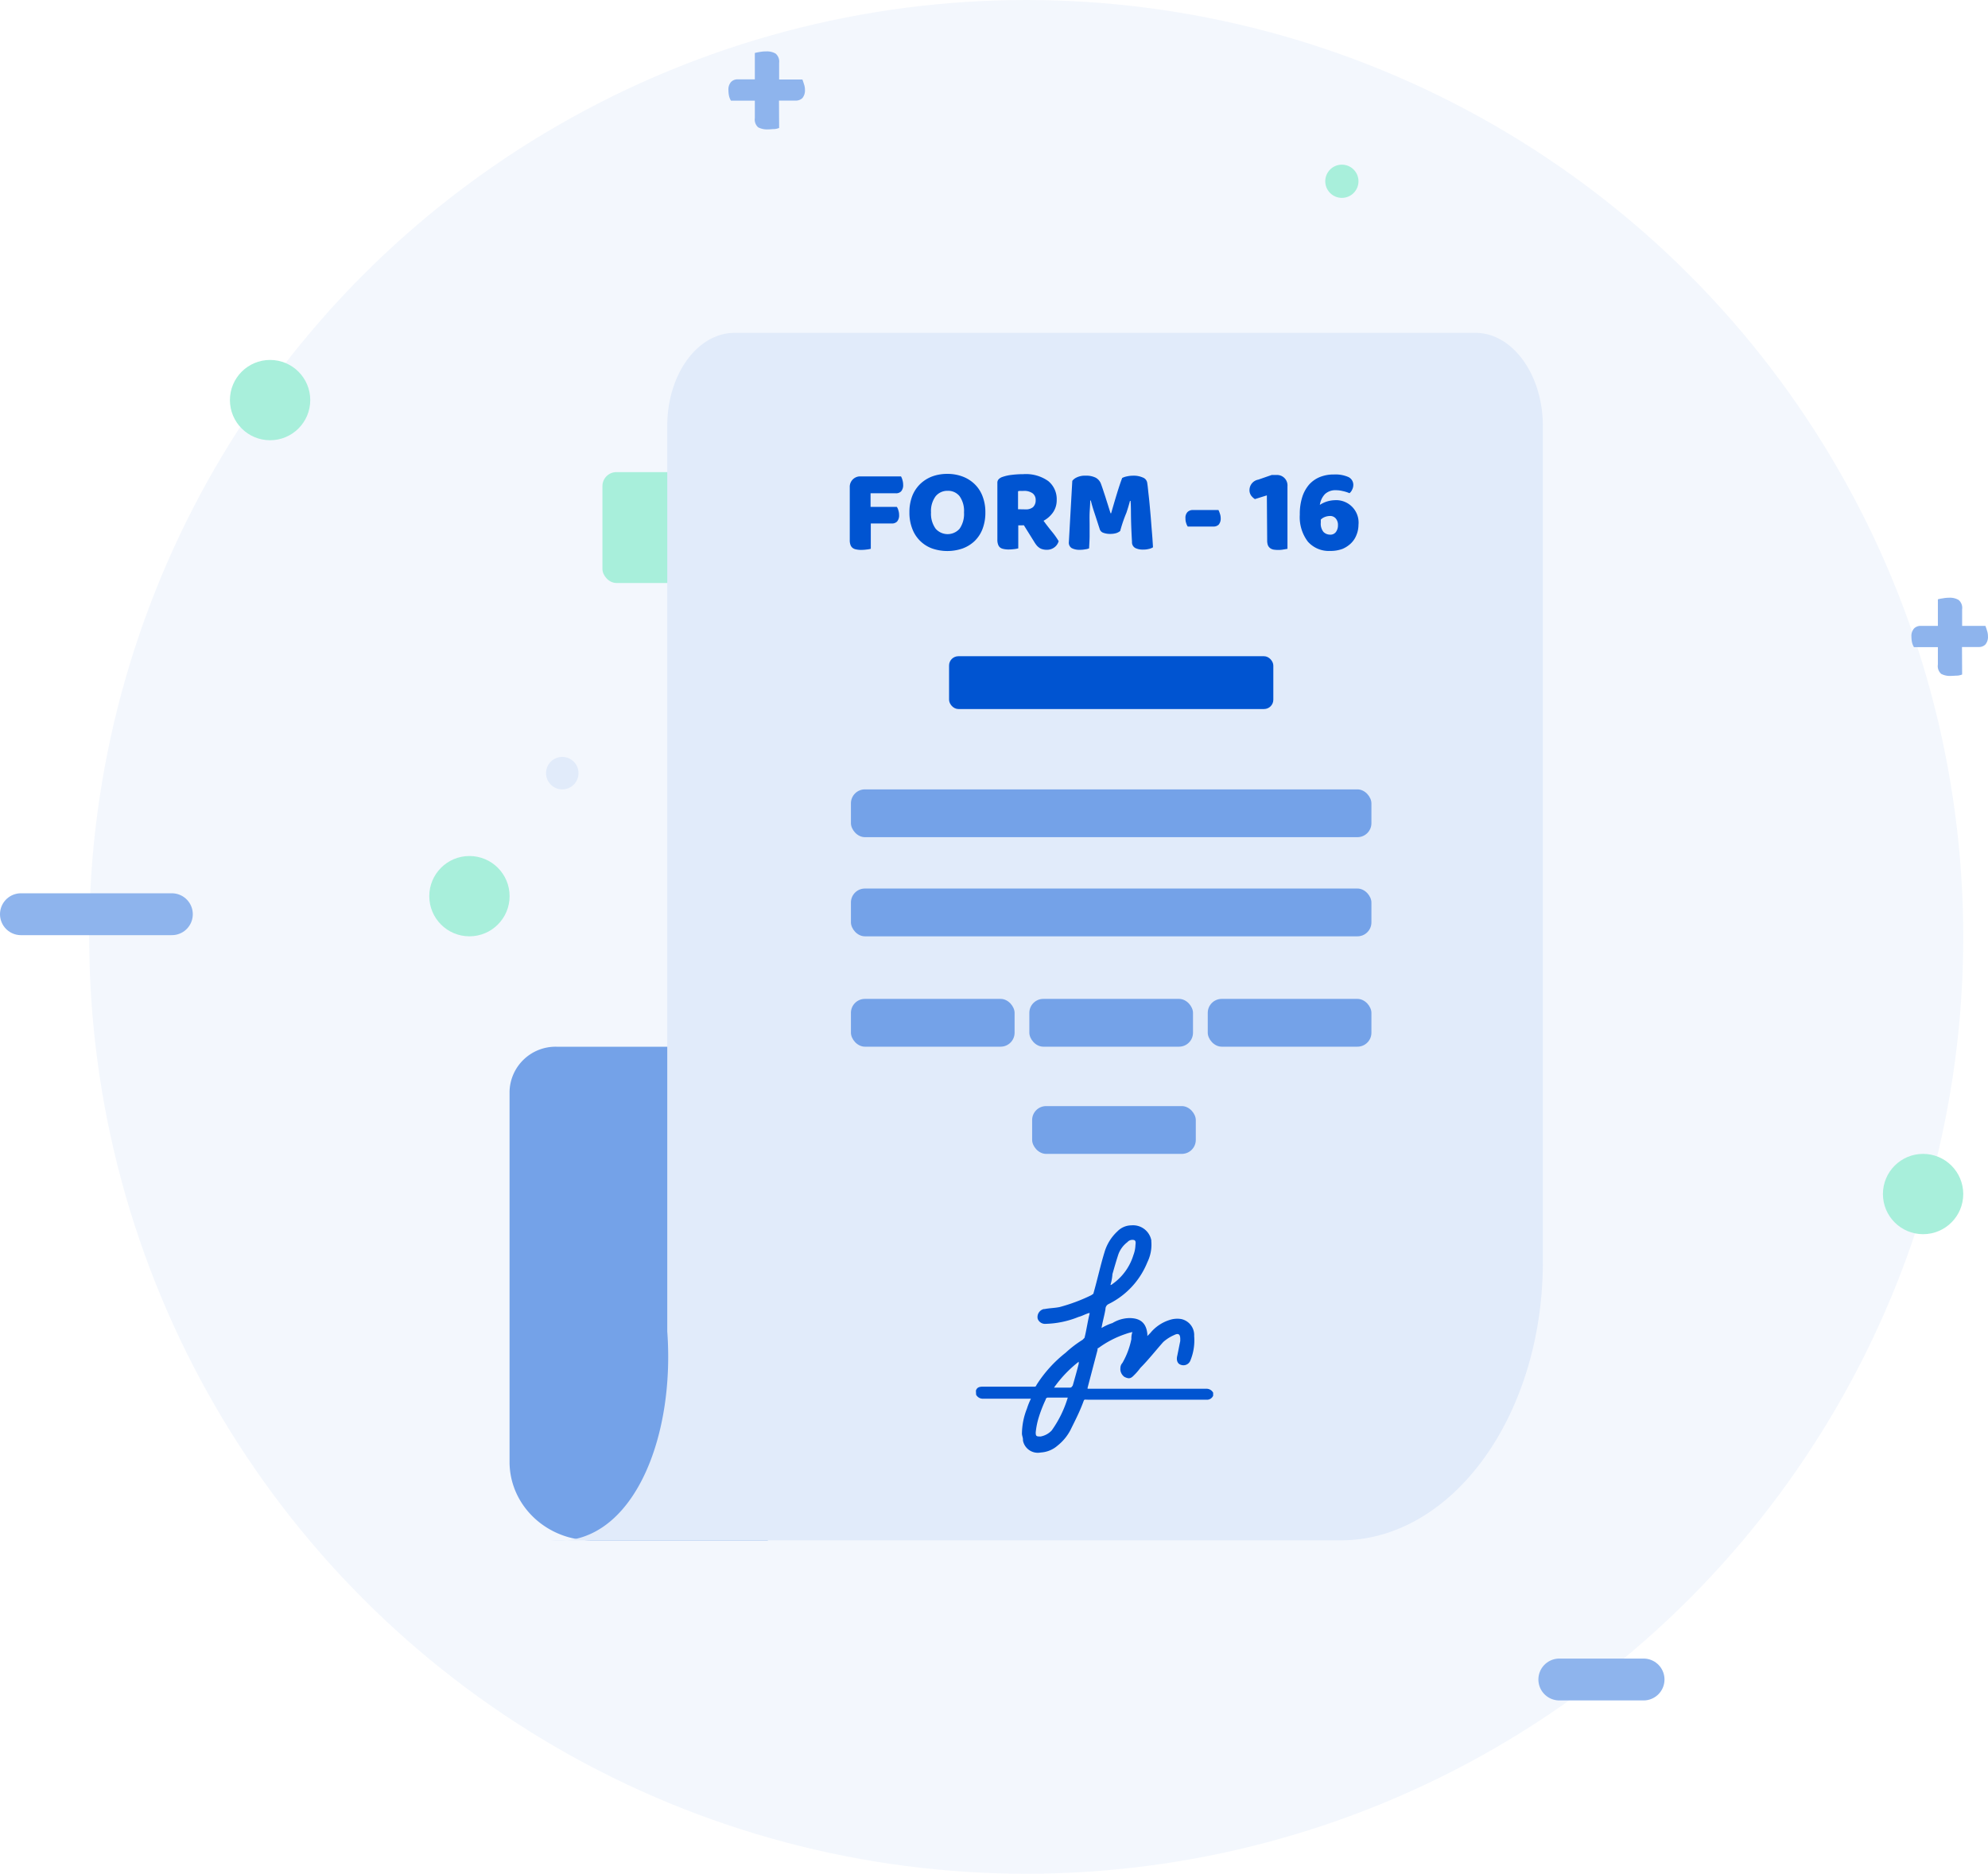
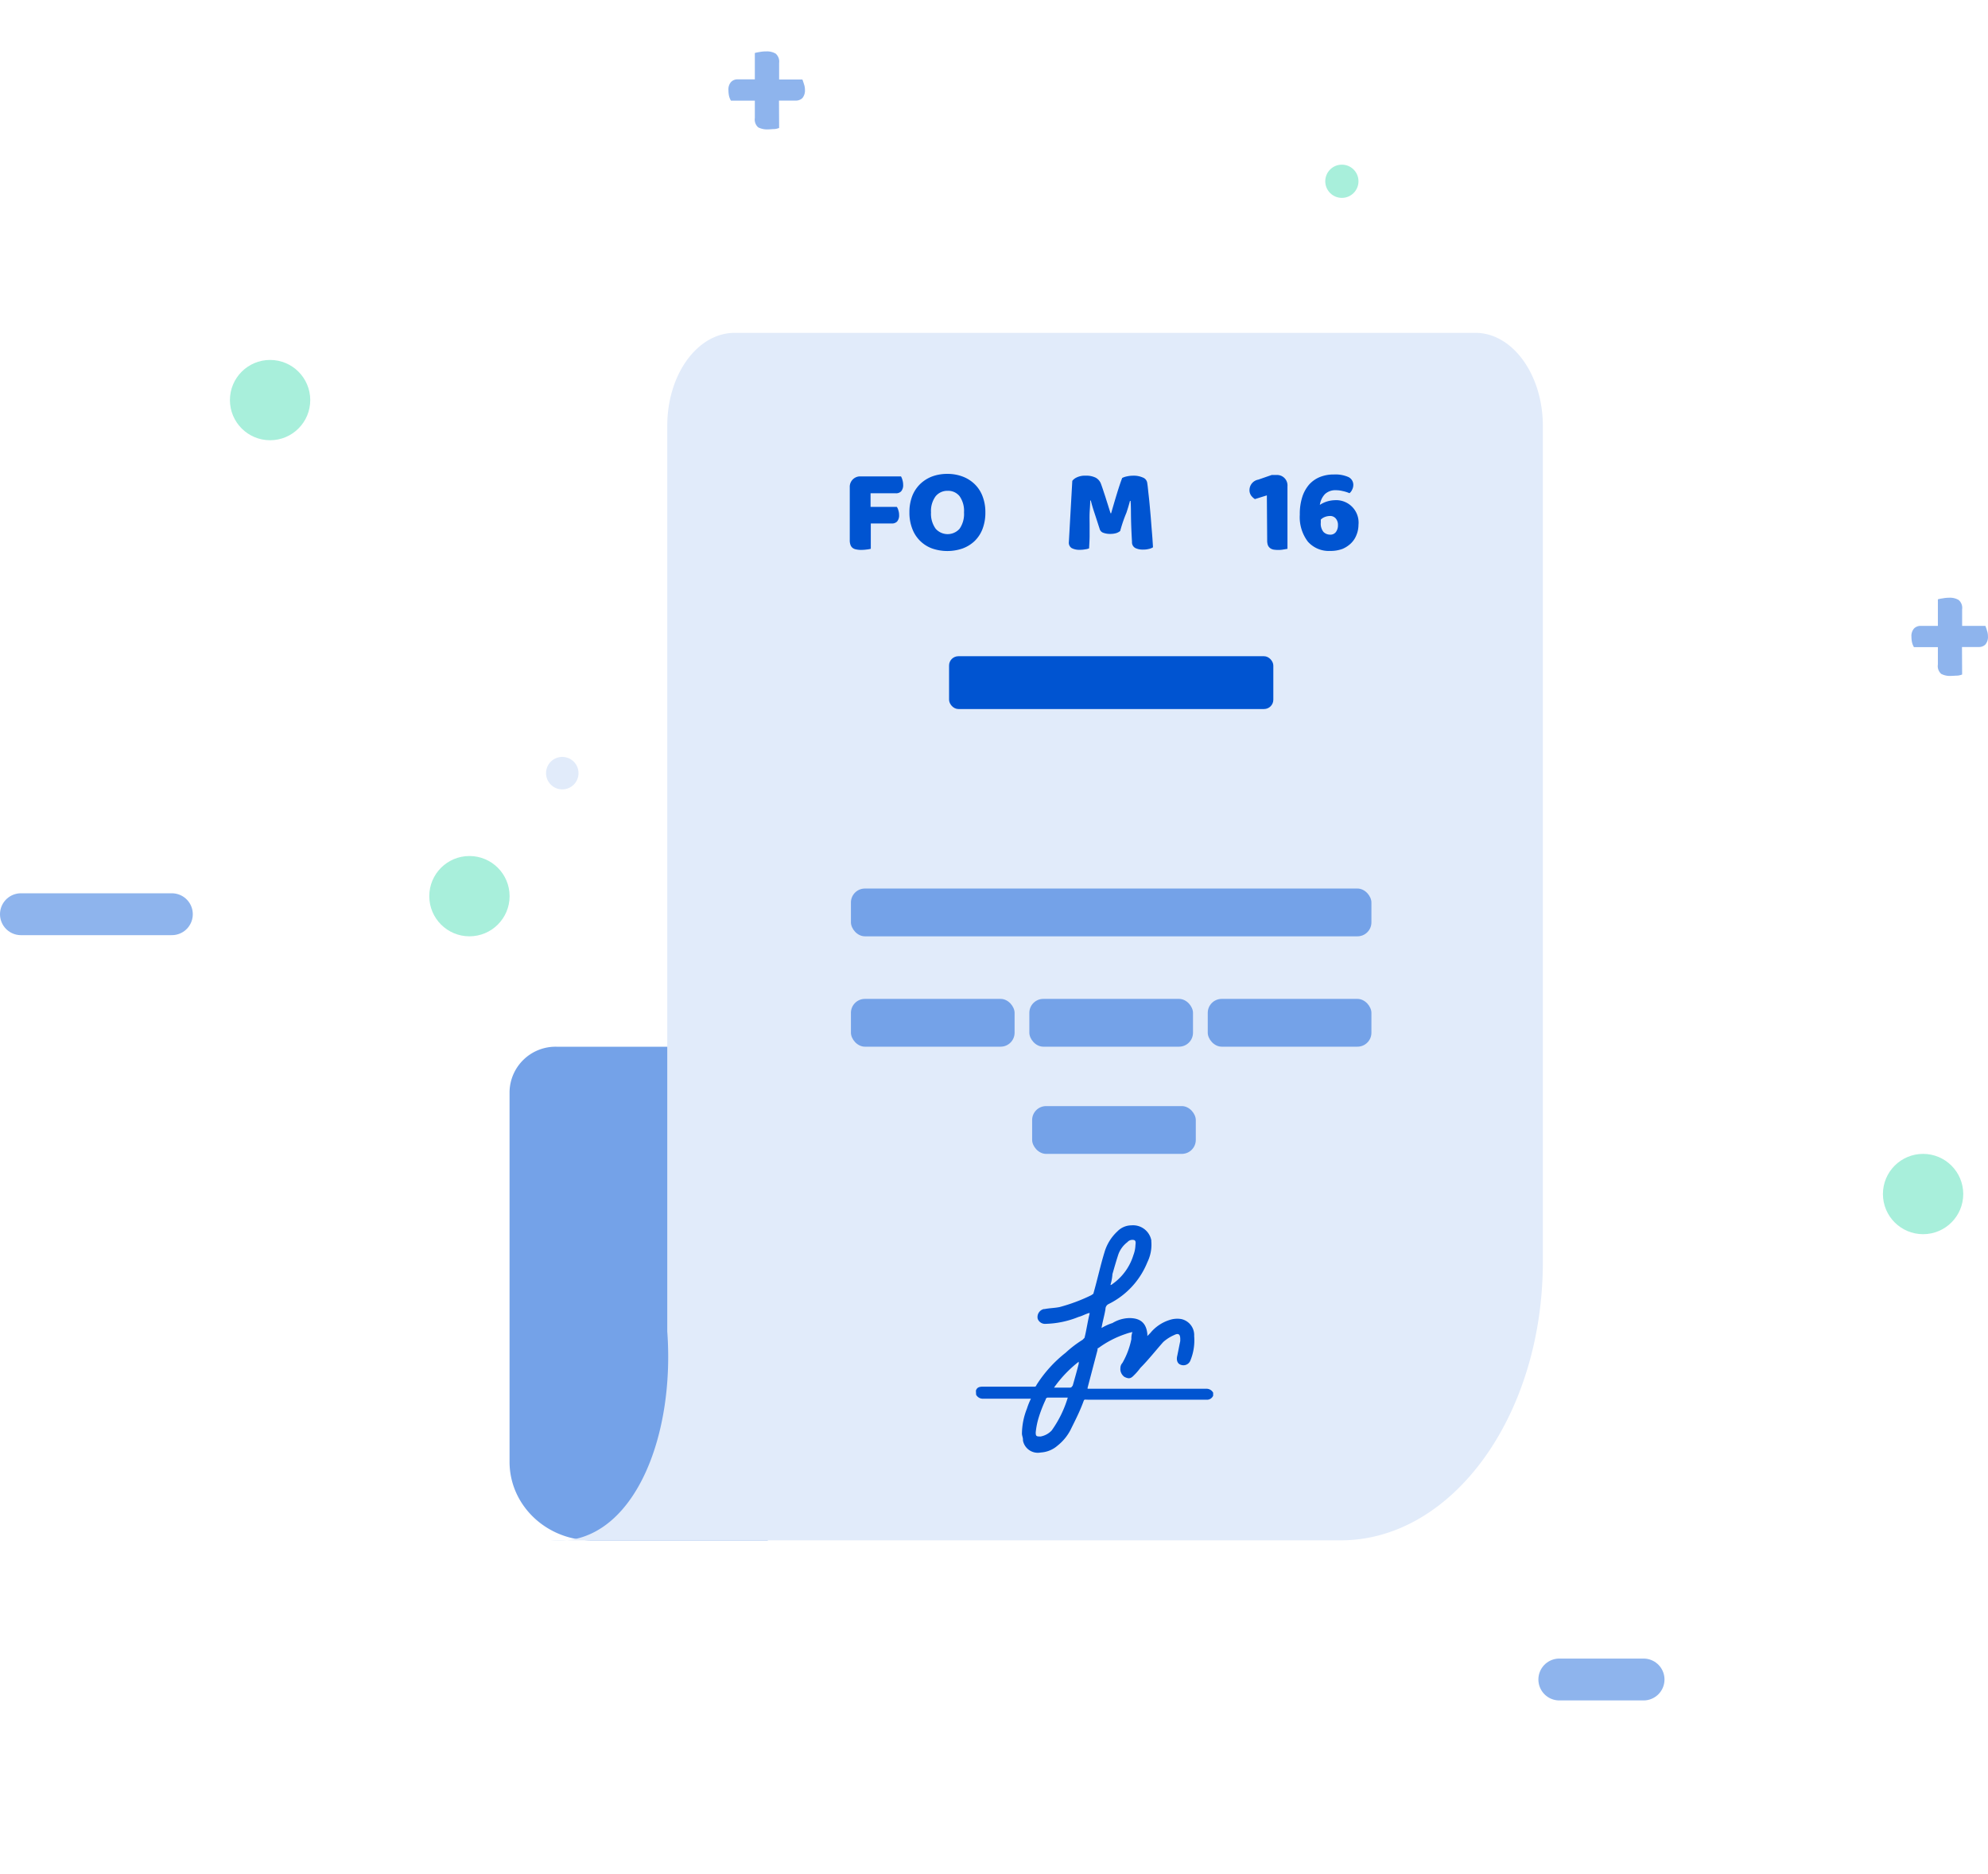
<svg xmlns="http://www.w3.org/2000/svg" id="Layer_12" data-name="Layer 12" viewBox="0 0 427.21 402.72">
  <defs>
    <style>.cls-1,.cls-5{fill:#0054d1;}.cls-1{fill-opacity:0.05;}.cls-2{fill:#a8efdb;}.cls-3{fill:#74a2e8;}.cls-4,.cls-6{fill:#e1ebfa;}.cls-4{fill-rule:evenodd;}.cls-7{fill:none;stroke:#8eb4ed;stroke-linecap:round;stroke-width:9px;}.cls-8{fill:#8eb4ed;}</style>
  </defs>
-   <circle class="cls-1" cx="220.53" cy="201.36" r="201.36" />
-   <rect class="cls-2" x="129.46" y="101.47" width="182.14" height="23.83" rx="3" />
  <path class="cls-3" d="M147.89,277.58h45.39v106.1H155.46c-9.77,0-17.68-7.55-17.68-16.89V287.21A9.89,9.89,0,0,1,147.89,277.58Z" transform="translate(-28.28 -52.61)" />
  <path class="cls-4" d="M230.46,383.67H316.4c24,0,43.43-26.81,43.43-59.86V144.15c0-11-6.5-20-14.49-20H186.16c-8,0-14.49,8.92-14.49,20v194.6c1.63,22.24-6.75,43.4-21.57,44.92h-3.46a18.18,18.18,0,0,0,3.46,0Z" transform="translate(-28.28 -52.61)" />
  <path class="cls-5" d="M221.9,155a3.1,3.1,0,0,1,.31.78,3.37,3.37,0,0,1,.15,1,2,2,0,0,1-.44,1.44,1.51,1.51,0,0,1-1.14.41h-5.42v2.92H221a2.15,2.15,0,0,1,.33.74,3.08,3.08,0,0,1,.16,1,2,2,0,0,1-.44,1.42,1.5,1.5,0,0,1-1.13.41h-4.51v5.44a5.79,5.79,0,0,1-.91.16,9.36,9.36,0,0,1-1.18.08,4.71,4.71,0,0,1-1.06-.11,1.71,1.71,0,0,1-.75-.31,1.41,1.41,0,0,1-.46-.64,2.84,2.84,0,0,1-.16-1.08V157.35A2.24,2.24,0,0,1,213,155h8.94Z" transform="translate(-28.28 -52.61)" />
  <path class="cls-5" d="M223.71,162.74a9.61,9.61,0,0,1,.62-3.56,7.38,7.38,0,0,1,1.73-2.58,7.62,7.62,0,0,1,2.57-1.6,9.33,9.33,0,0,1,3.23-.54,9.18,9.18,0,0,1,3.19.54,7.48,7.48,0,0,1,2.61,1.6,7.07,7.07,0,0,1,1.73,2.58,9.39,9.39,0,0,1,.64,3.56,9.71,9.71,0,0,1-.62,3.58,7.19,7.19,0,0,1-1.73,2.61,7.48,7.48,0,0,1-2.57,1.57,10.05,10.05,0,0,1-6.5,0,7.17,7.17,0,0,1-4.28-4.23A9.45,9.45,0,0,1,223.71,162.74Zm4.64,0a5.48,5.48,0,0,0,1,3.51,3.43,3.43,0,0,0,4.84.3q.15-.13.3-.3a5.55,5.55,0,0,0,.95-3.51,5.46,5.46,0,0,0-.95-3.48,3.12,3.12,0,0,0-2.56-1.16,3.24,3.24,0,0,0-2.58,1.16A5.34,5.34,0,0,0,228.35,162.74Z" transform="translate(-28.28 -52.61)" />
-   <path class="cls-5" d="M247.1,165.52v4.95a5.67,5.67,0,0,1-.9.16,9.51,9.51,0,0,1-1.19.08,4.71,4.71,0,0,1-1.06-.11,1.71,1.71,0,0,1-.75-.31,1.4,1.4,0,0,1-.43-.64,2.84,2.84,0,0,1-.16-1.08V156.42a1.08,1.08,0,0,1,.29-.82,2,2,0,0,1,.82-.49,9.17,9.17,0,0,1,2-.44,20.34,20.34,0,0,1,2.47-.15,8.26,8.26,0,0,1,5.36,1.49,5,5,0,0,1,1.81,4.05,4.58,4.58,0,0,1-.83,2.73,5.9,5.9,0,0,1-2,1.75c.62.85,1.23,1.64,1.84,2.38a16.38,16.38,0,0,1,1.41,2,2.47,2.47,0,0,1-1,1.39,2.59,2.59,0,0,1-1.52.46,3.06,3.06,0,0,1-1-.13,2,2,0,0,1-.72-.36,2.75,2.75,0,0,1-.57-.56,7.15,7.15,0,0,1-.49-.73l-2.17-3.48Zm1.62-3.43a2.36,2.36,0,0,0,1.55-.48,2,2,0,0,0,.57-1.5,1.76,1.76,0,0,0-.65-1.47,3.1,3.1,0,0,0-2-.52h-.62a1.25,1.25,0,0,0-.52.08v3.86Z" transform="translate(-28.28 -52.61)" />
  <path class="cls-5" d="M269,166.74a2.7,2.7,0,0,1-.87.46,4.52,4.52,0,0,1-1.21.16,4.27,4.27,0,0,1-1.55-.24,1.21,1.21,0,0,1-.77-.8c-.49-1.51-.88-2.73-1.19-3.66s-.55-1.77-.72-2.47h-.13c0,1-.1,1.94-.13,2.78s0,1.64,0,2.43v2.39c0,.81-.06,1.71-.11,2.68a3.35,3.35,0,0,1-.87.21,5.74,5.74,0,0,1-1.09.1,3.61,3.61,0,0,1-1.77-.36,1.37,1.37,0,0,1-.62-1.31l.74-13.15a2.47,2.47,0,0,1,.91-.72,4.05,4.05,0,0,1,2-.39,4.41,4.41,0,0,1,2.14.44,2.49,2.49,0,0,1,1.13,1.36c.15.42.32.89.49,1.42s.37,1.09.54,1.65.37,1.14.54,1.71l.47,1.49h.13c.41-1.44.82-2.84,1.23-4.18s.79-2.49,1.14-3.4a3.81,3.81,0,0,1,1-.34,6.16,6.16,0,0,1,1.36-.15,4.74,4.74,0,0,1,2.07.39,1.44,1.44,0,0,1,.92,1c.07.35.14.88.21,1.6s.17,1.51.26,2.4.17,1.84.26,2.84.16,2,.23,2.88.15,1.76.2,2.53.09,1.34.11,1.75a2.65,2.65,0,0,1-.93.36,4.53,4.53,0,0,1-1.21.13,3.59,3.59,0,0,1-1.65-.33,1.39,1.39,0,0,1-.72-1.32c-.11-1.87-.18-3.55-.21-5.05s0-2.75-.1-3.76h-.13q-.25,1-.75,2.52A30.84,30.84,0,0,0,269,166.74Z" transform="translate(-28.28 -52.61)" />
-   <path class="cls-5" d="M283.52,165.78a2.67,2.67,0,0,1-.34-.75,2.82,2.82,0,0,1-.15-1,1.78,1.78,0,0,1,.43-1.36,1.54,1.54,0,0,1,1.14-.44h5.52a4.89,4.89,0,0,1,.3.75,2.85,2.85,0,0,1,.18,1,2,2,0,0,1-.43,1.39,1.59,1.59,0,0,1-1.14.41Z" transform="translate(-28.28 -52.61)" />
  <path class="cls-5" d="M300.52,159.08l-2.57.8a3.34,3.34,0,0,1-.78-.72,2,2,0,0,1-.38-1.29,2.29,2.29,0,0,1,1.88-2.17l2.88-1h1a2.24,2.24,0,0,1,2.4,2.07,1.82,1.82,0,0,1,0,.33v13.48c-.19,0-.48.08-.85.13a6,6,0,0,1-1.11.1,6.63,6.63,0,0,1-1-.07,1.84,1.84,0,0,1-.75-.31,1.56,1.56,0,0,1-.49-.62,2.94,2.94,0,0,1-.16-1.06Z" transform="translate(-28.28 -52.61)" />
  <path class="cls-5" d="M319.1,156.81a2.31,2.31,0,0,1-.26,1.06,2,2,0,0,1-.56.74,7.82,7.82,0,0,0-1.47-.46,6,6,0,0,0-1.4-.18,3.3,3.3,0,0,0-2.39.82,4.2,4.2,0,0,0-1.11,2.33,6.1,6.1,0,0,1,3.12-1,4.82,4.82,0,0,1,5.18,5.29,5.79,5.79,0,0,1-.43,2.17,5,5,0,0,1-1.16,1.78,6,6,0,0,1-1.84,1.22,7.36,7.36,0,0,1-2.66.44,6,6,0,0,1-4.79-2,8.7,8.7,0,0,1-1.73-5.8,12,12,0,0,1,.52-3.76,7.66,7.66,0,0,1,1.49-2.71,6.29,6.29,0,0,1,2.32-1.62,7.86,7.86,0,0,1,3-.54,6.92,6.92,0,0,1,3.14.56A1.86,1.86,0,0,1,319.1,156.81Zm-5.05,6.7a3.17,3.17,0,0,0-1.06.21,2.43,2.43,0,0,0-.88.57v.64a2.83,2.83,0,0,0,.57,2,2,2,0,0,0,1.42.59,1.44,1.44,0,0,0,1.26-.57,2.4,2.4,0,0,0,.44-1.47,2.09,2.09,0,0,0-.46-1.42,1.56,1.56,0,0,0-1.29-.55Z" transform="translate(-28.28 -52.61)" />
  <rect class="cls-5" x="203.95" y="141.04" width="69.68" height="11.35" rx="2" />
-   <rect class="cls-3" x="182.86" y="169.66" width="111.85" height="10.27" rx="3" />
  <rect class="cls-3" x="182.86" y="190.97" width="111.85" height="10.27" rx="3" />
  <rect class="cls-3" x="182.86" y="214.69" width="35.17" height="10.27" rx="3" />
  <rect class="cls-3" x="221.8" y="237.73" width="35.17" height="10.27" rx="3" />
  <rect class="cls-3" x="221.2" y="214.69" width="35.17" height="10.27" rx="3" />
  <rect class="cls-3" x="259.54" y="214.69" width="35.17" height="10.27" rx="3" />
  <path class="cls-5" d="M238,351.49c.21-.64.64-.85,1.5-.85h10.92c.43,0,.43,0,.64-.43a27.47,27.47,0,0,1,6.22-6.86,24,24,0,0,1,3.64-2.78l.42-.43c.43-1.71.65-3.42,1.08-5.14v-.21c-.86.21-1.5.64-2.36.86a20,20,0,0,1-7.07,1.49,1.68,1.68,0,0,1-1.71-1.07,1.76,1.76,0,0,1,1.32-2.11l.18,0c1.07-.21,2.14-.21,3.21-.43a37.45,37.45,0,0,0,6.85-2.57c.22-.21.43-.21.43-.43.86-3,1.5-6,2.36-8.78a9.86,9.86,0,0,1,2.78-4.49,4.22,4.22,0,0,1,3-1.29,4,4,0,0,1,4.28,3.21v.22a8.52,8.52,0,0,1-.85,4.5,17.14,17.14,0,0,1-8.36,9,1.18,1.18,0,0,0-.64,1.07c-.21,1.29-.64,2.79-.85,4.07a10.61,10.61,0,0,1,2.35-1.07,7.28,7.28,0,0,1,3.64-1.07c2.36,0,3.64,1.07,3.86,3.43v.43l.64-.65a8.71,8.71,0,0,1,4.07-2.78,5.22,5.22,0,0,1,2.57-.22,3.52,3.52,0,0,1,2.78,3.65,11.39,11.39,0,0,1-.85,5.35,1.6,1.6,0,0,1-1.93.86c-.86-.22-1.07-1.08-.86-1.93.22-1.07.43-2.14.65-3.22v-.42c0-1.07-.43-1.29-1.29-.86a8.84,8.84,0,0,0-2.36,1.5c-1.71,1.93-3.21,3.85-4.92,5.57a12.85,12.85,0,0,1-1.5,1.71c-.64.64-1.07.64-1.93.22a2.09,2.09,0,0,1-.86-1.93,1.62,1.62,0,0,1,.43-1.07,16.91,16.91,0,0,0,1.93-5.14,4,4,0,0,1,.22-1.5,11.16,11.16,0,0,0-1.5.43,21.25,21.25,0,0,0-5.79,3c-.21,0-.21.22-.21.43L262,350.87v.22h25.48a1.62,1.62,0,0,1,1.5.85v.64a1.43,1.43,0,0,1-1.5.86H262c-.86,0-.65-.21-1.07.86-.65,1.71-1.5,3.42-2.36,5.14a10.46,10.46,0,0,1-3,3.85,6,6,0,0,1-3.64,1.5,3.25,3.25,0,0,1-3.82-2.56l0-.22c0-.43-.22-.86-.22-1.29a14.88,14.88,0,0,1,1.07-5.35,15.18,15.18,0,0,1,.86-2.14H239.54a1.63,1.63,0,0,1-1.5-.86Zm19.7,1.5h-4.28a.47.47,0,0,0-.43.43,29.64,29.64,0,0,0-1.5,3.86,16,16,0,0,0-.64,3.21c0,.86.21.86,1.07.86a4.35,4.35,0,0,0,2.36-1.29,24,24,0,0,0,3.46-7.07Zm9.21-24.2h0a.73.73,0,0,0,.43-.21,11.82,11.82,0,0,0,4.5-6.21,6.75,6.75,0,0,0,.43-1.93c0-.43.21-1.07-.22-1.29a1.42,1.42,0,0,0-1.5.43,5.76,5.76,0,0,0-1.92,2.57c-.43,1.29-.86,2.79-1.29,4.29a10.94,10.94,0,0,1-.43,2.35Zm-12.17,22.06h3.42c.43,0,.43-.21.64-.43.43-1.5.86-3,1.29-4.71v-.43A26.17,26.17,0,0,0,254.78,350.85Z" transform="translate(-28.28 -52.61)" />
  <circle class="cls-2" cx="58.04" cy="85.99" r="8.63" />
  <circle class="cls-2" cx="288.36" cy="38.96" r="3.57" />
  <circle class="cls-2" cx="413.26" cy="256.63" r="8.63" />
  <circle class="cls-2" cx="100.88" cy="192.61" r="8.63" />
  <circle class="cls-6" cx="120.83" cy="166.17" r="3.49" />
  <path class="cls-7" d="M32.78,249.1H65.21" transform="translate(-28.28 -52.61)" />
  <path class="cls-7" d="M363.37,413.58h18.1" transform="translate(-28.28 -52.61)" />
  <path class="cls-8" d="M449.93,197.58a3.48,3.48,0,0,1-1,.24c-.47,0-.94.06-1.39.06a4,4,0,0,1-2.11-.44,2.22,2.22,0,0,1-.71-2V191.7h-5.14a3.64,3.64,0,0,1-.41-1,5.56,5.56,0,0,1-.13-1.22,2.42,2.42,0,0,1,.54-1.77,1.94,1.94,0,0,1,1.46-.58h3.68v-5.71a6.81,6.81,0,0,1,1-.2,7.2,7.2,0,0,1,1.39-.14,3.66,3.66,0,0,1,2.07.48,2.23,2.23,0,0,1,.75,2v3.57h5a9.06,9.06,0,0,1,.34,1,3.65,3.65,0,0,1,.21,1.23,2.52,2.52,0,0,1-.55,1.77,1.92,1.92,0,0,1-1.42.54H449.9Z" transform="translate(-28.28 -52.61)" />
  <path class="cls-8" d="M195.71,80.11a3.48,3.48,0,0,1-1,.24c-.48,0-.94.07-1.39.07a4.16,4.16,0,0,1-2.11-.44,2.24,2.24,0,0,1-.72-2V74.24h-5.13a3.35,3.35,0,0,1-.41-1,5.65,5.65,0,0,1-.13-1.23,2.4,2.4,0,0,1,.54-1.76,1.87,1.87,0,0,1,1.46-.58h3.67V64a8.45,8.45,0,0,1,1-.21,7.3,7.3,0,0,1,1.4-.13,3.74,3.74,0,0,1,2.07.47,2.26,2.26,0,0,1,.75,2v3.57h5c.13.33.24.66.34,1a3.6,3.6,0,0,1,.21,1.22,2.57,2.57,0,0,1-.55,1.77,2,2,0,0,1-1.43.54h-3.6Z" transform="translate(-28.28 -52.61)" />
</svg>